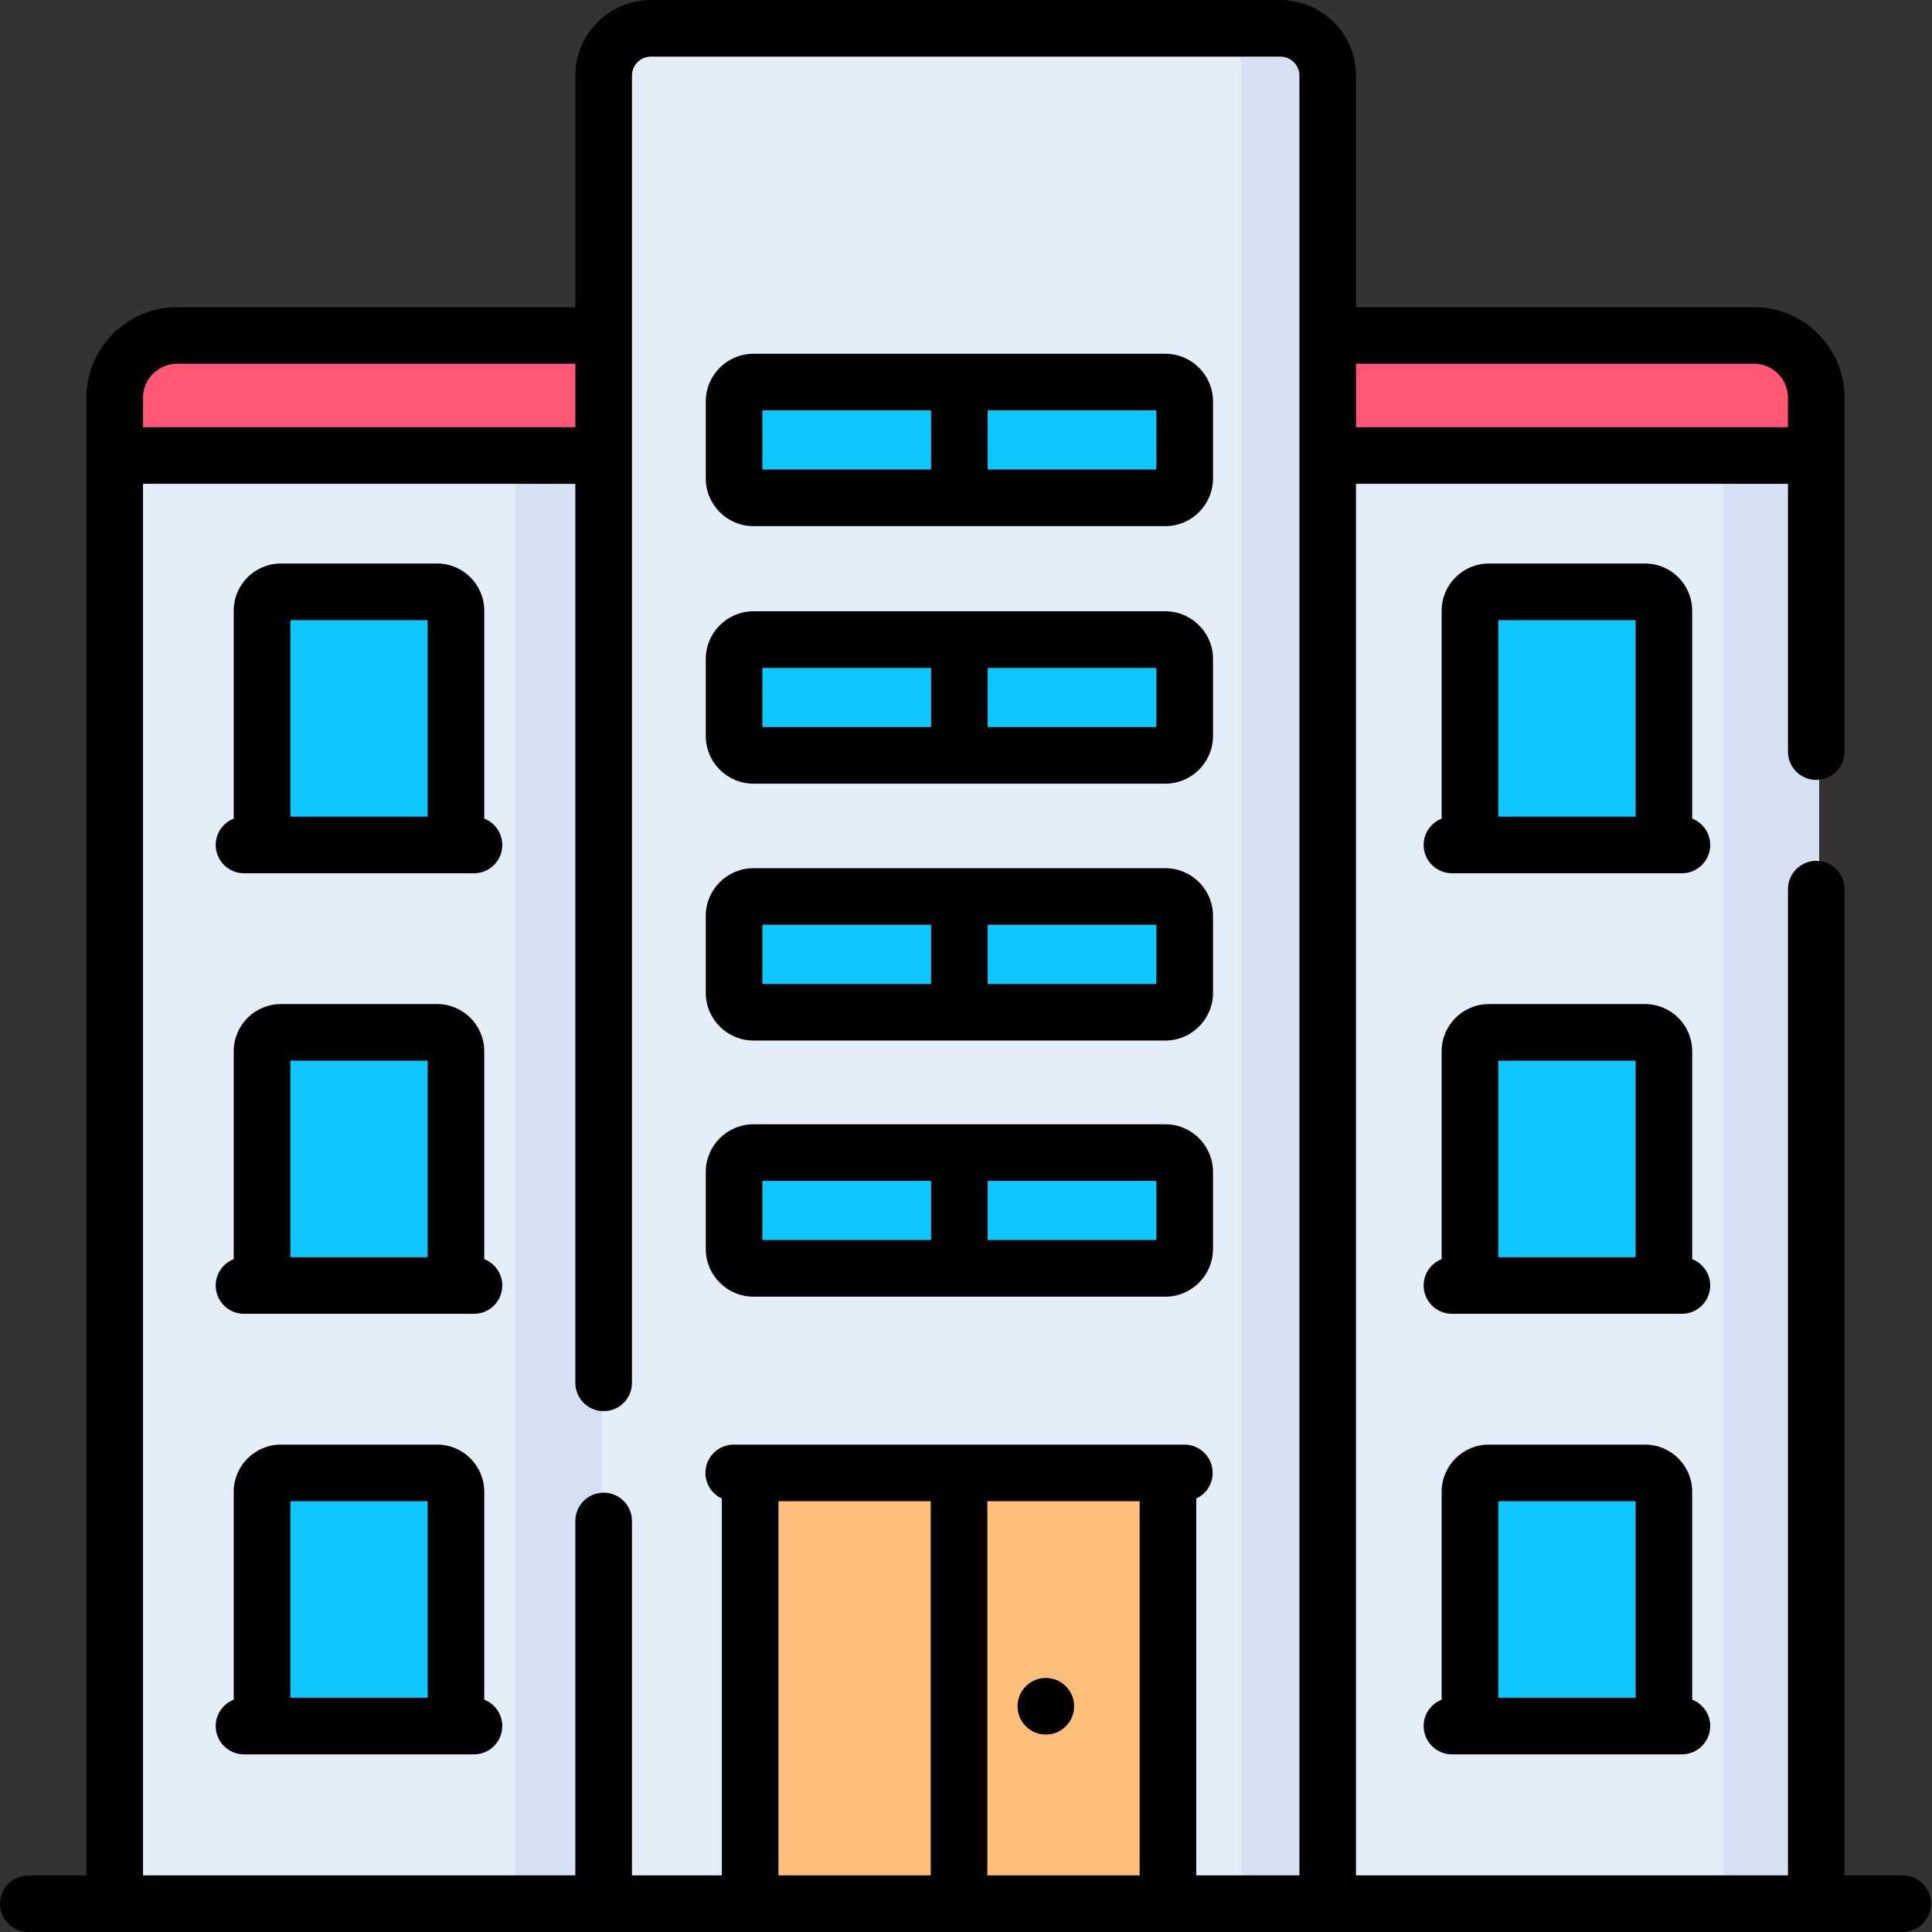
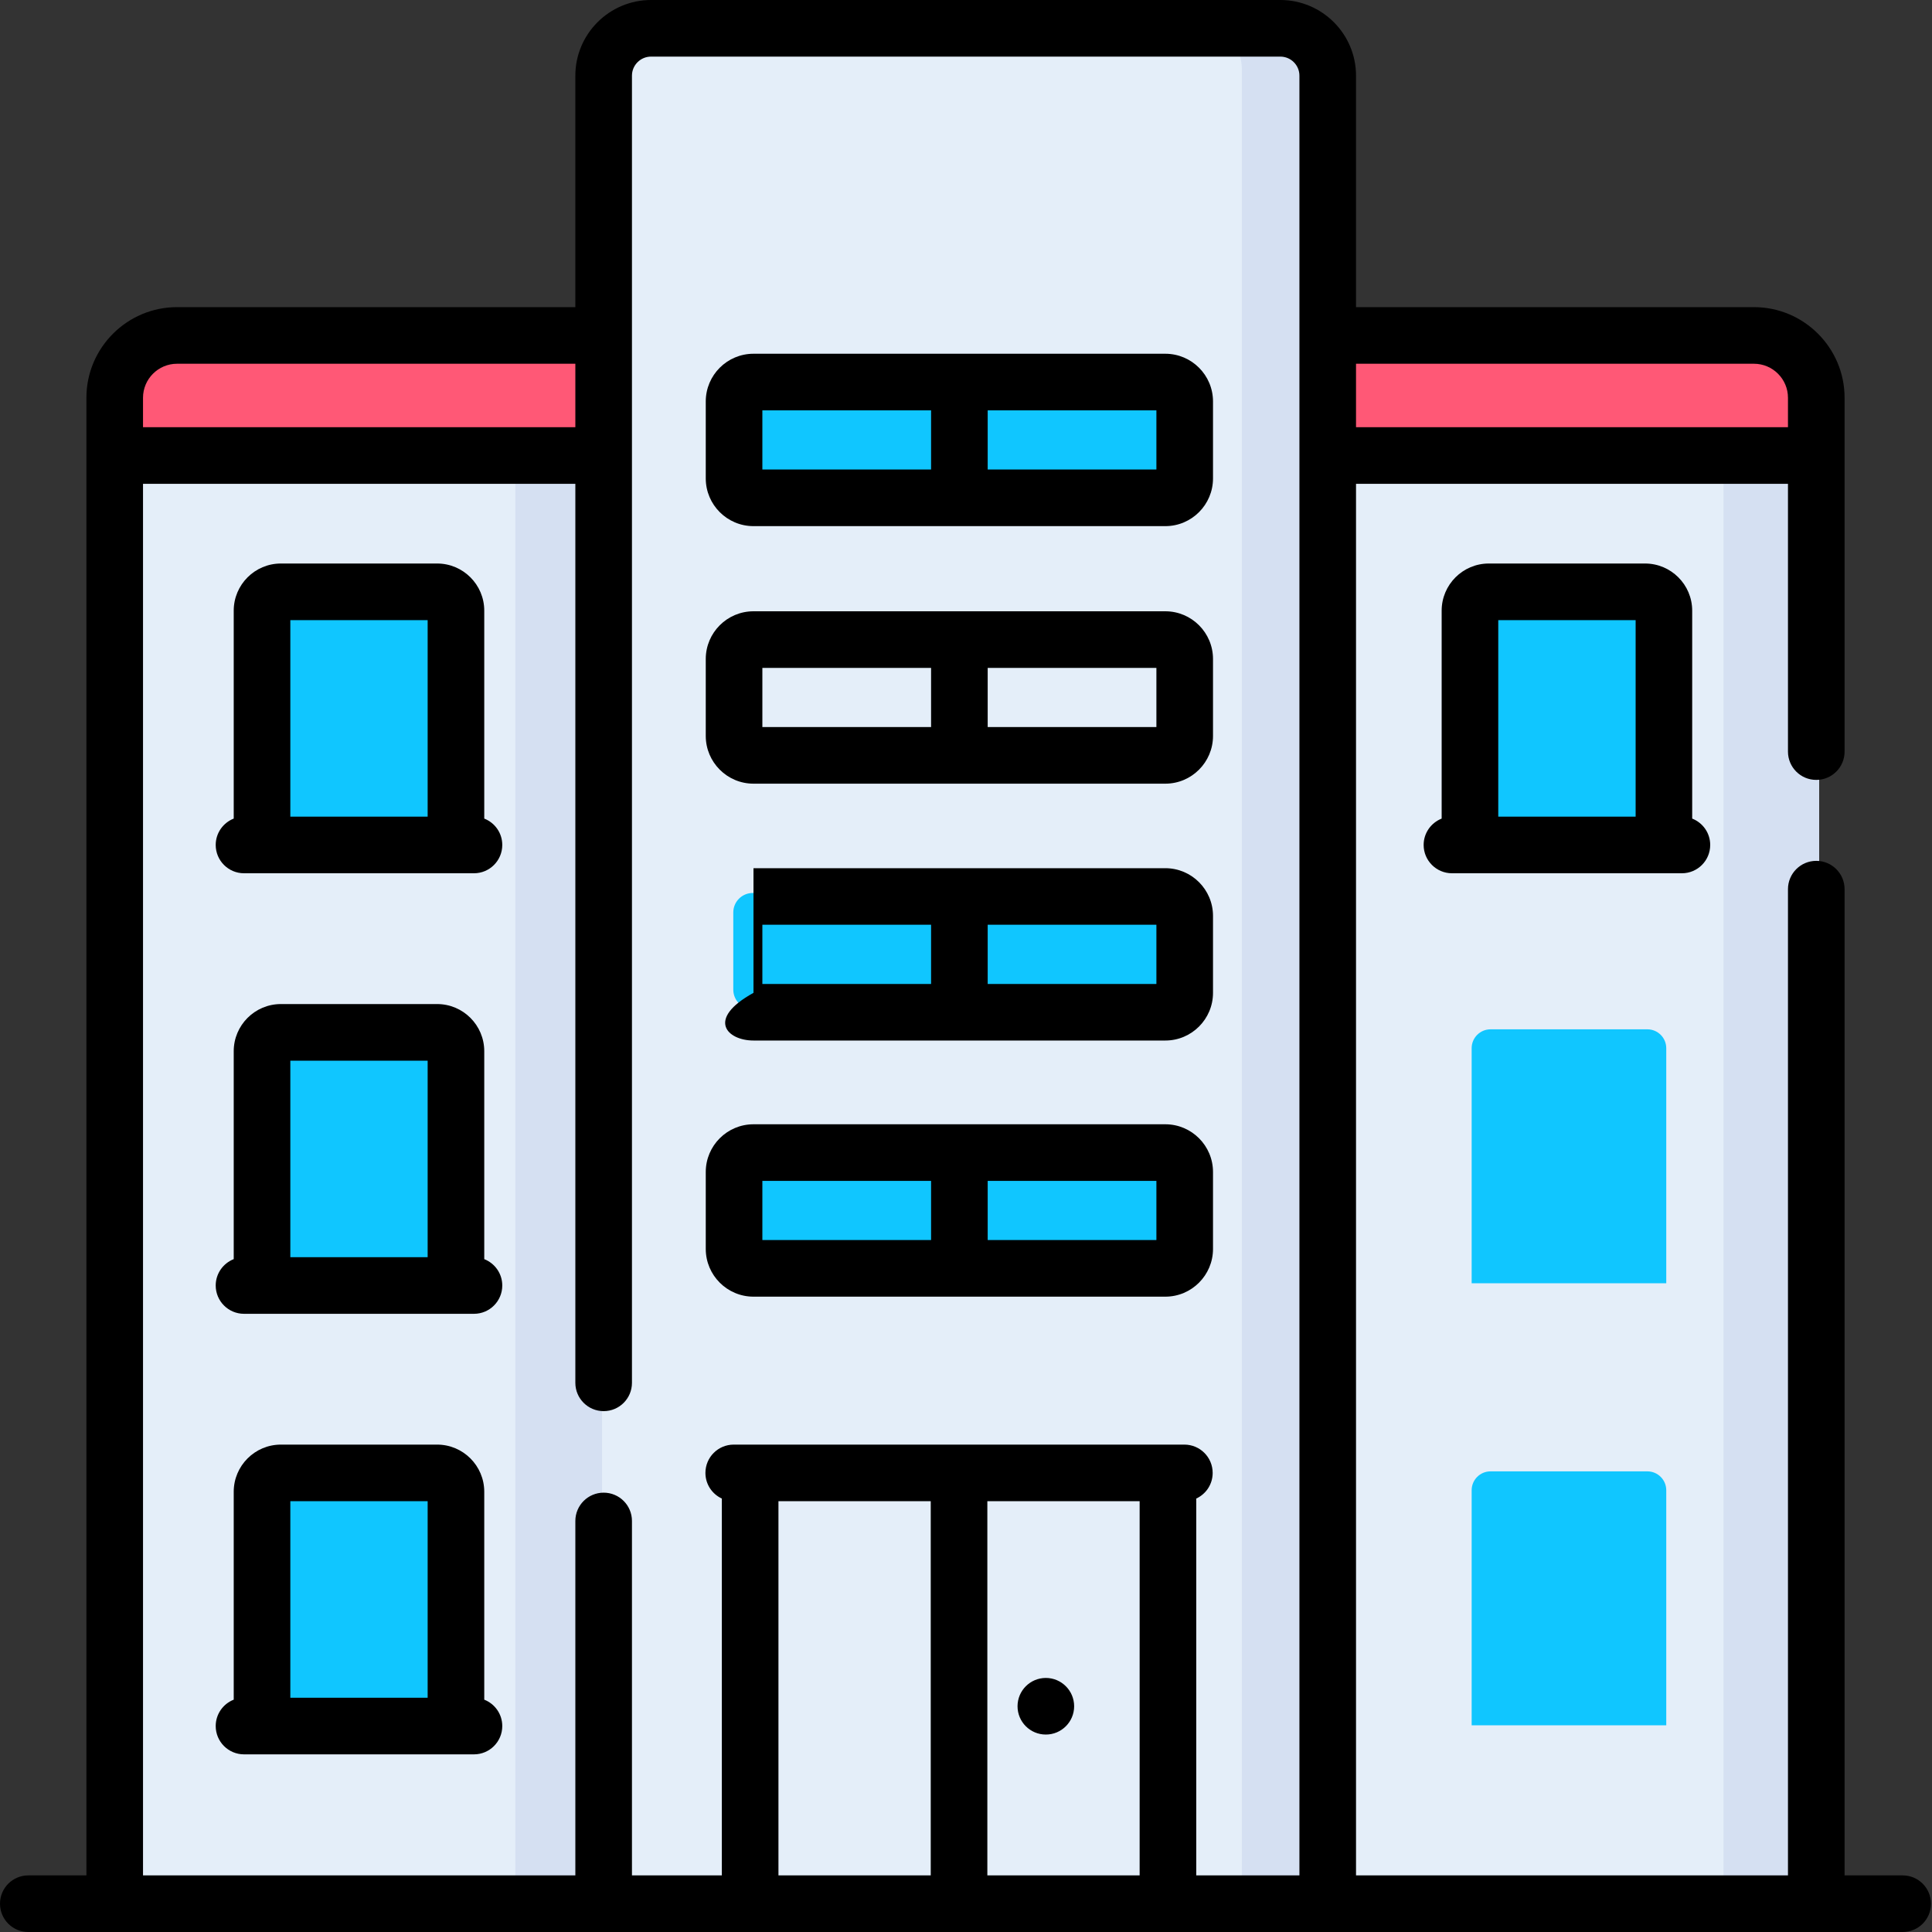
<svg xmlns="http://www.w3.org/2000/svg" width="40" height="40" viewBox="0 0 40 40" fill="none">
  <rect x="0" y="0" width="40" height="40" fill="#333333" stroke="none" />
  <g clip-path="url(#clip0_355_11219)">
    <path d="M37.663 8.127V39.412H25.711V6.833H36.369C37.083 6.833 37.663 7.412 37.663 8.127Z" fill="#E4EEF9" />
    <path d="M36.369 6.833H34.389C35.103 6.833 35.683 7.412 35.683 8.127V39.412H37.663V8.127C37.663 7.412 37.084 6.833 36.369 6.833Z" fill="#D5E0F2" />
    <path d="M15.137 6.833V39.412H2.315V8.127C2.315 7.412 2.896 6.833 3.61 6.833H15.137Z" fill="#E4EEF9" />
    <path d="M10.67 6.833H12.465V39.412H10.67V6.833Z" fill="#D5E0F2" />
    <path d="M12.465 6.833V9.328H2.315V8.127C2.315 7.412 2.896 6.833 3.61 6.833H12.465Z" fill="#FF5876" />
    <path d="M37.663 8.127V9.328H27.514V6.833H36.369C37.083 6.833 37.663 7.412 37.663 8.127Z" fill="#FF5876" />
    <path d="M27.514 39.412H12.473V2.138C12.473 0.893 12.914 0.453 13.457 0.453H26.53C27.074 0.453 27.514 0.893 27.514 1.437V39.412Z" fill="#E4EEF9" />
    <path d="M26.53 0.453H24.727C25.27 0.453 25.711 0.893 25.711 1.437V39.412H27.514V1.437C27.514 0.893 27.074 0.453 26.53 0.453Z" fill="#D5E0F2" />
-     <path d="M15.516 30.463H24.195V39.412H15.516V30.463Z" fill="#FFBE7C" />
    <path d="M34.498 17.417H30.469V12.55C30.469 12.334 30.644 12.159 30.86 12.159H34.107C34.323 12.159 34.498 12.334 34.498 12.55V17.417Z" fill="#10C6FF" />
    <path d="M34.498 26.569H30.469V21.702C30.469 21.486 30.644 21.311 30.86 21.311H34.107C34.323 21.311 34.498 21.486 34.498 21.702V26.569Z" fill="#10C6FF" />
    <path d="M34.498 35.721H30.469V30.854C30.469 30.638 30.644 30.463 30.86 30.463H34.107C34.323 30.463 34.498 30.638 34.498 30.854V35.721Z" fill="#10C6FF" />
    <path d="M9.405 17.417H5.376V12.55C5.376 12.334 5.551 12.159 5.767 12.159H9.013C9.229 12.159 9.405 12.334 9.405 12.55V17.417Z" fill="#10C6FF" />
    <path d="M9.405 26.569H5.376V21.702C5.376 21.486 5.551 21.311 5.767 21.311H9.013C9.229 21.311 9.405 21.486 9.405 21.702V26.569Z" fill="#10C6FF" />
    <path d="M9.405 35.721H5.376V30.854C5.376 30.638 5.551 30.463 5.767 30.463H9.013C9.229 30.463 9.405 30.638 9.405 30.854V35.721Z" fill="#10C6FF" />
    <path d="M24.14 20.893H15.585C15.362 20.893 15.182 20.712 15.182 20.49V18.891C15.182 18.669 15.362 18.488 15.585 18.488H24.14C24.363 18.488 24.544 18.669 24.544 18.891V20.49C24.544 20.712 24.363 20.893 24.14 20.893Z" fill="#10C6FF" />
-     <path d="M24.14 15.574H15.585C15.362 15.574 15.182 15.394 15.182 15.171V13.573C15.182 13.35 15.362 13.169 15.585 13.169H24.14C24.363 13.169 24.544 13.35 24.544 13.573V15.171C24.544 15.394 24.363 15.574 24.14 15.574Z" fill="#10C6FF" />
    <path d="M24.14 10.242H15.585C15.362 10.242 15.182 10.062 15.182 9.839V8.241C15.182 8.018 15.362 7.837 15.585 7.837H24.14C24.363 7.837 24.544 8.018 24.544 8.241V9.839C24.544 10.062 24.363 10.242 24.14 10.242Z" fill="#10C6FF" />
    <path d="M24.14 26.213H15.585C15.362 26.213 15.182 26.032 15.182 25.81V24.211C15.182 23.988 15.362 23.808 15.585 23.808H24.14C24.363 23.808 24.544 23.988 24.544 24.211V25.81C24.544 26.032 24.363 26.213 24.14 26.213Z" fill="#10C6FF" />
    <path d="M39.393 38.828H38.19V18.409C38.19 18.086 37.928 17.823 37.604 17.823C37.28 17.823 37.018 18.086 37.018 18.409V38.828H28.075V10.017H37.018V15.561C37.018 15.885 37.28 16.147 37.604 16.147C37.928 16.147 38.19 15.885 38.19 15.561V8.235C38.19 7.201 37.348 6.359 36.314 6.359H28.075V1.566C28.075 0.703 27.372 0 26.508 0H13.479C12.615 0 11.912 0.703 11.912 1.566V6.359H3.665C2.631 6.359 1.789 7.201 1.789 8.235V38.828H0.586C0.262 38.828 0 39.09 0 39.414C0 39.738 0.262 40 0.586 40H39.393C39.717 40 39.979 39.738 39.979 39.414C39.979 39.09 39.717 38.828 39.393 38.828ZM16.117 31.081H19.27V38.828H16.117V31.081ZM23.595 31.081V38.828H20.442V31.081H23.595ZM36.314 7.531C36.702 7.531 37.018 7.847 37.018 8.235V8.845H28.075V7.531H36.314ZM3.665 7.531H11.912V8.845H2.961V8.235C2.961 7.847 3.277 7.531 3.665 7.531ZM2.961 10.017H11.912V28.63C11.912 28.954 12.175 29.216 12.498 29.216C12.822 29.216 13.084 28.954 13.084 28.63V1.566C13.084 1.349 13.261 1.172 13.479 1.172H26.508C26.726 1.172 26.903 1.349 26.903 1.566V9.424C26.903 9.426 26.903 9.429 26.903 9.431C26.903 9.434 26.903 9.436 26.903 9.439V38.828H24.767V31.026C24.968 30.933 25.107 30.731 25.107 30.495C25.107 30.171 24.845 29.909 24.521 29.909H15.191C14.867 29.909 14.605 30.171 14.605 30.495C14.605 30.731 14.744 30.933 14.945 31.026V38.828H13.084V31.49C13.084 31.166 12.822 30.904 12.498 30.904C12.175 30.904 11.912 31.166 11.912 31.49V38.828H2.961V10.017Z" fill="black" />
    <path d="M22.239 35.326C22.239 35.65 21.976 35.912 21.653 35.912C21.329 35.912 21.067 35.65 21.067 35.326C21.067 35.003 21.329 34.74 21.653 34.74C21.976 34.74 22.239 35.003 22.239 35.326Z" fill="black" />
    <path d="M35.035 16.948V12.643C35.035 12.105 34.597 11.667 34.059 11.667H30.824C30.286 11.667 29.848 12.105 29.848 12.643V16.948C29.63 17.034 29.475 17.245 29.475 17.494C29.475 17.817 29.738 18.08 30.061 18.08H34.822C35.146 18.08 35.408 17.817 35.408 17.494C35.408 17.245 35.254 17.034 35.035 16.948ZM31.02 16.908V12.839H33.864V16.908H31.02Z" fill="black" />
-     <path d="M35.035 26.069V21.764C35.035 21.226 34.597 20.788 34.059 20.788H30.824C30.286 20.788 29.848 21.226 29.848 21.764V26.069C29.63 26.155 29.475 26.366 29.475 26.615C29.475 26.938 29.738 27.201 30.061 27.201H34.822C35.146 27.201 35.408 26.938 35.408 26.615C35.408 26.366 35.254 26.155 35.035 26.069ZM31.02 26.029V21.96H33.864V26.029H31.02Z" fill="black" />
-     <path d="M34.059 29.909H30.824C30.286 29.909 29.848 30.347 29.848 30.885V35.19C29.63 35.275 29.475 35.487 29.475 35.736C29.475 36.059 29.738 36.322 30.061 36.322H34.822C35.146 36.322 35.408 36.059 35.408 35.736C35.408 35.487 35.254 35.275 35.035 35.19V30.885C35.035 30.347 34.597 29.909 34.059 29.909ZM31.02 35.15V31.081H33.864V35.15H31.02Z" fill="black" />
    <path d="M5.052 18.08H9.813C10.137 18.08 10.399 17.817 10.399 17.494C10.399 17.245 10.245 17.034 10.026 16.948V12.643C10.026 12.105 9.588 11.667 9.051 11.667H5.815C5.277 11.667 4.839 12.105 4.839 12.643V16.948C4.621 17.034 4.466 17.245 4.466 17.494C4.466 17.817 4.728 18.08 5.052 18.08ZM6.011 12.839H8.854V16.908H6.011V12.839Z" fill="black" />
    <path d="M10.026 26.069V21.764C10.026 21.226 9.588 20.788 9.051 20.788H5.815C5.277 20.788 4.839 21.226 4.839 21.764V26.069C4.621 26.155 4.466 26.366 4.466 26.615C4.466 26.938 4.728 27.201 5.052 27.201H9.813C10.137 27.201 10.399 26.938 10.399 26.615C10.399 26.366 10.244 26.155 10.026 26.069ZM6.011 26.029V21.96H8.854V26.029H6.011Z" fill="black" />
    <path d="M10.026 35.19V30.885C10.026 30.347 9.588 29.909 9.051 29.909H5.815C5.277 29.909 4.839 30.347 4.839 30.885V35.19C4.621 35.275 4.466 35.487 4.466 35.736C4.466 36.059 4.728 36.322 5.052 36.322H9.813C10.137 36.322 10.399 36.059 10.399 35.736C10.399 35.487 10.244 35.275 10.026 35.19ZM6.011 35.15V31.081H8.854V35.15H6.011Z" fill="black" />
-     <path d="M15.6 21.543H24.127C24.671 21.543 25.114 21.1 25.114 20.556V18.963C25.114 18.418 24.671 17.975 24.127 17.975H15.6C15.055 17.975 14.612 18.418 14.612 18.963V20.556C14.612 21.1 15.055 21.543 15.6 21.543ZM23.942 20.372H20.449V19.146H23.942V20.372ZM15.784 19.146H19.277V20.372H15.784V19.146Z" fill="black" />
+     <path d="M15.6 21.543H24.127C24.671 21.543 25.114 21.1 25.114 20.556V18.963C25.114 18.418 24.671 17.975 24.127 17.975H15.6V20.556C14.612 21.1 15.055 21.543 15.6 21.543ZM23.942 20.372H20.449V19.146H23.942V20.372ZM15.784 19.146H19.277V20.372H15.784V19.146Z" fill="black" />
    <path d="M15.6 16.225H24.127C24.671 16.225 25.114 15.781 25.114 15.237V13.644C25.114 13.099 24.671 12.656 24.127 12.656H15.6C15.055 12.656 14.612 13.099 14.612 13.644V15.237C14.612 15.781 15.055 16.225 15.6 16.225ZM23.942 15.053H20.449V13.828H23.942V15.053ZM15.784 13.828H19.277V15.053H15.784V13.828Z" fill="black" />
    <path d="M15.6 10.893H24.127C24.671 10.893 25.114 10.45 25.114 9.905V8.312C25.114 7.767 24.671 7.324 24.127 7.324H15.6C15.055 7.324 14.612 7.767 14.612 8.312V9.905C14.612 10.45 15.055 10.893 15.6 10.893ZM23.942 9.721H20.449V8.496H23.942V9.721ZM15.784 8.496H19.277V9.721H15.784V8.496Z" fill="black" />
    <path d="M15.6 26.846H24.127C24.671 26.846 25.114 26.402 25.114 25.858V24.265C25.114 23.72 24.671 23.277 24.127 23.277H15.6C15.055 23.277 14.612 23.72 14.612 24.265V25.858C14.612 26.402 15.055 26.846 15.6 26.846ZM23.942 25.674H20.449V24.449H23.942V25.674ZM15.784 24.449H19.277V25.674H15.784V24.449Z" fill="black" />
  </g>
  <defs>
    <clipPath id="clip0_355_11219">
      <rect width="40" height="40" fill="white" />
    </clipPath>
  </defs>
</svg>